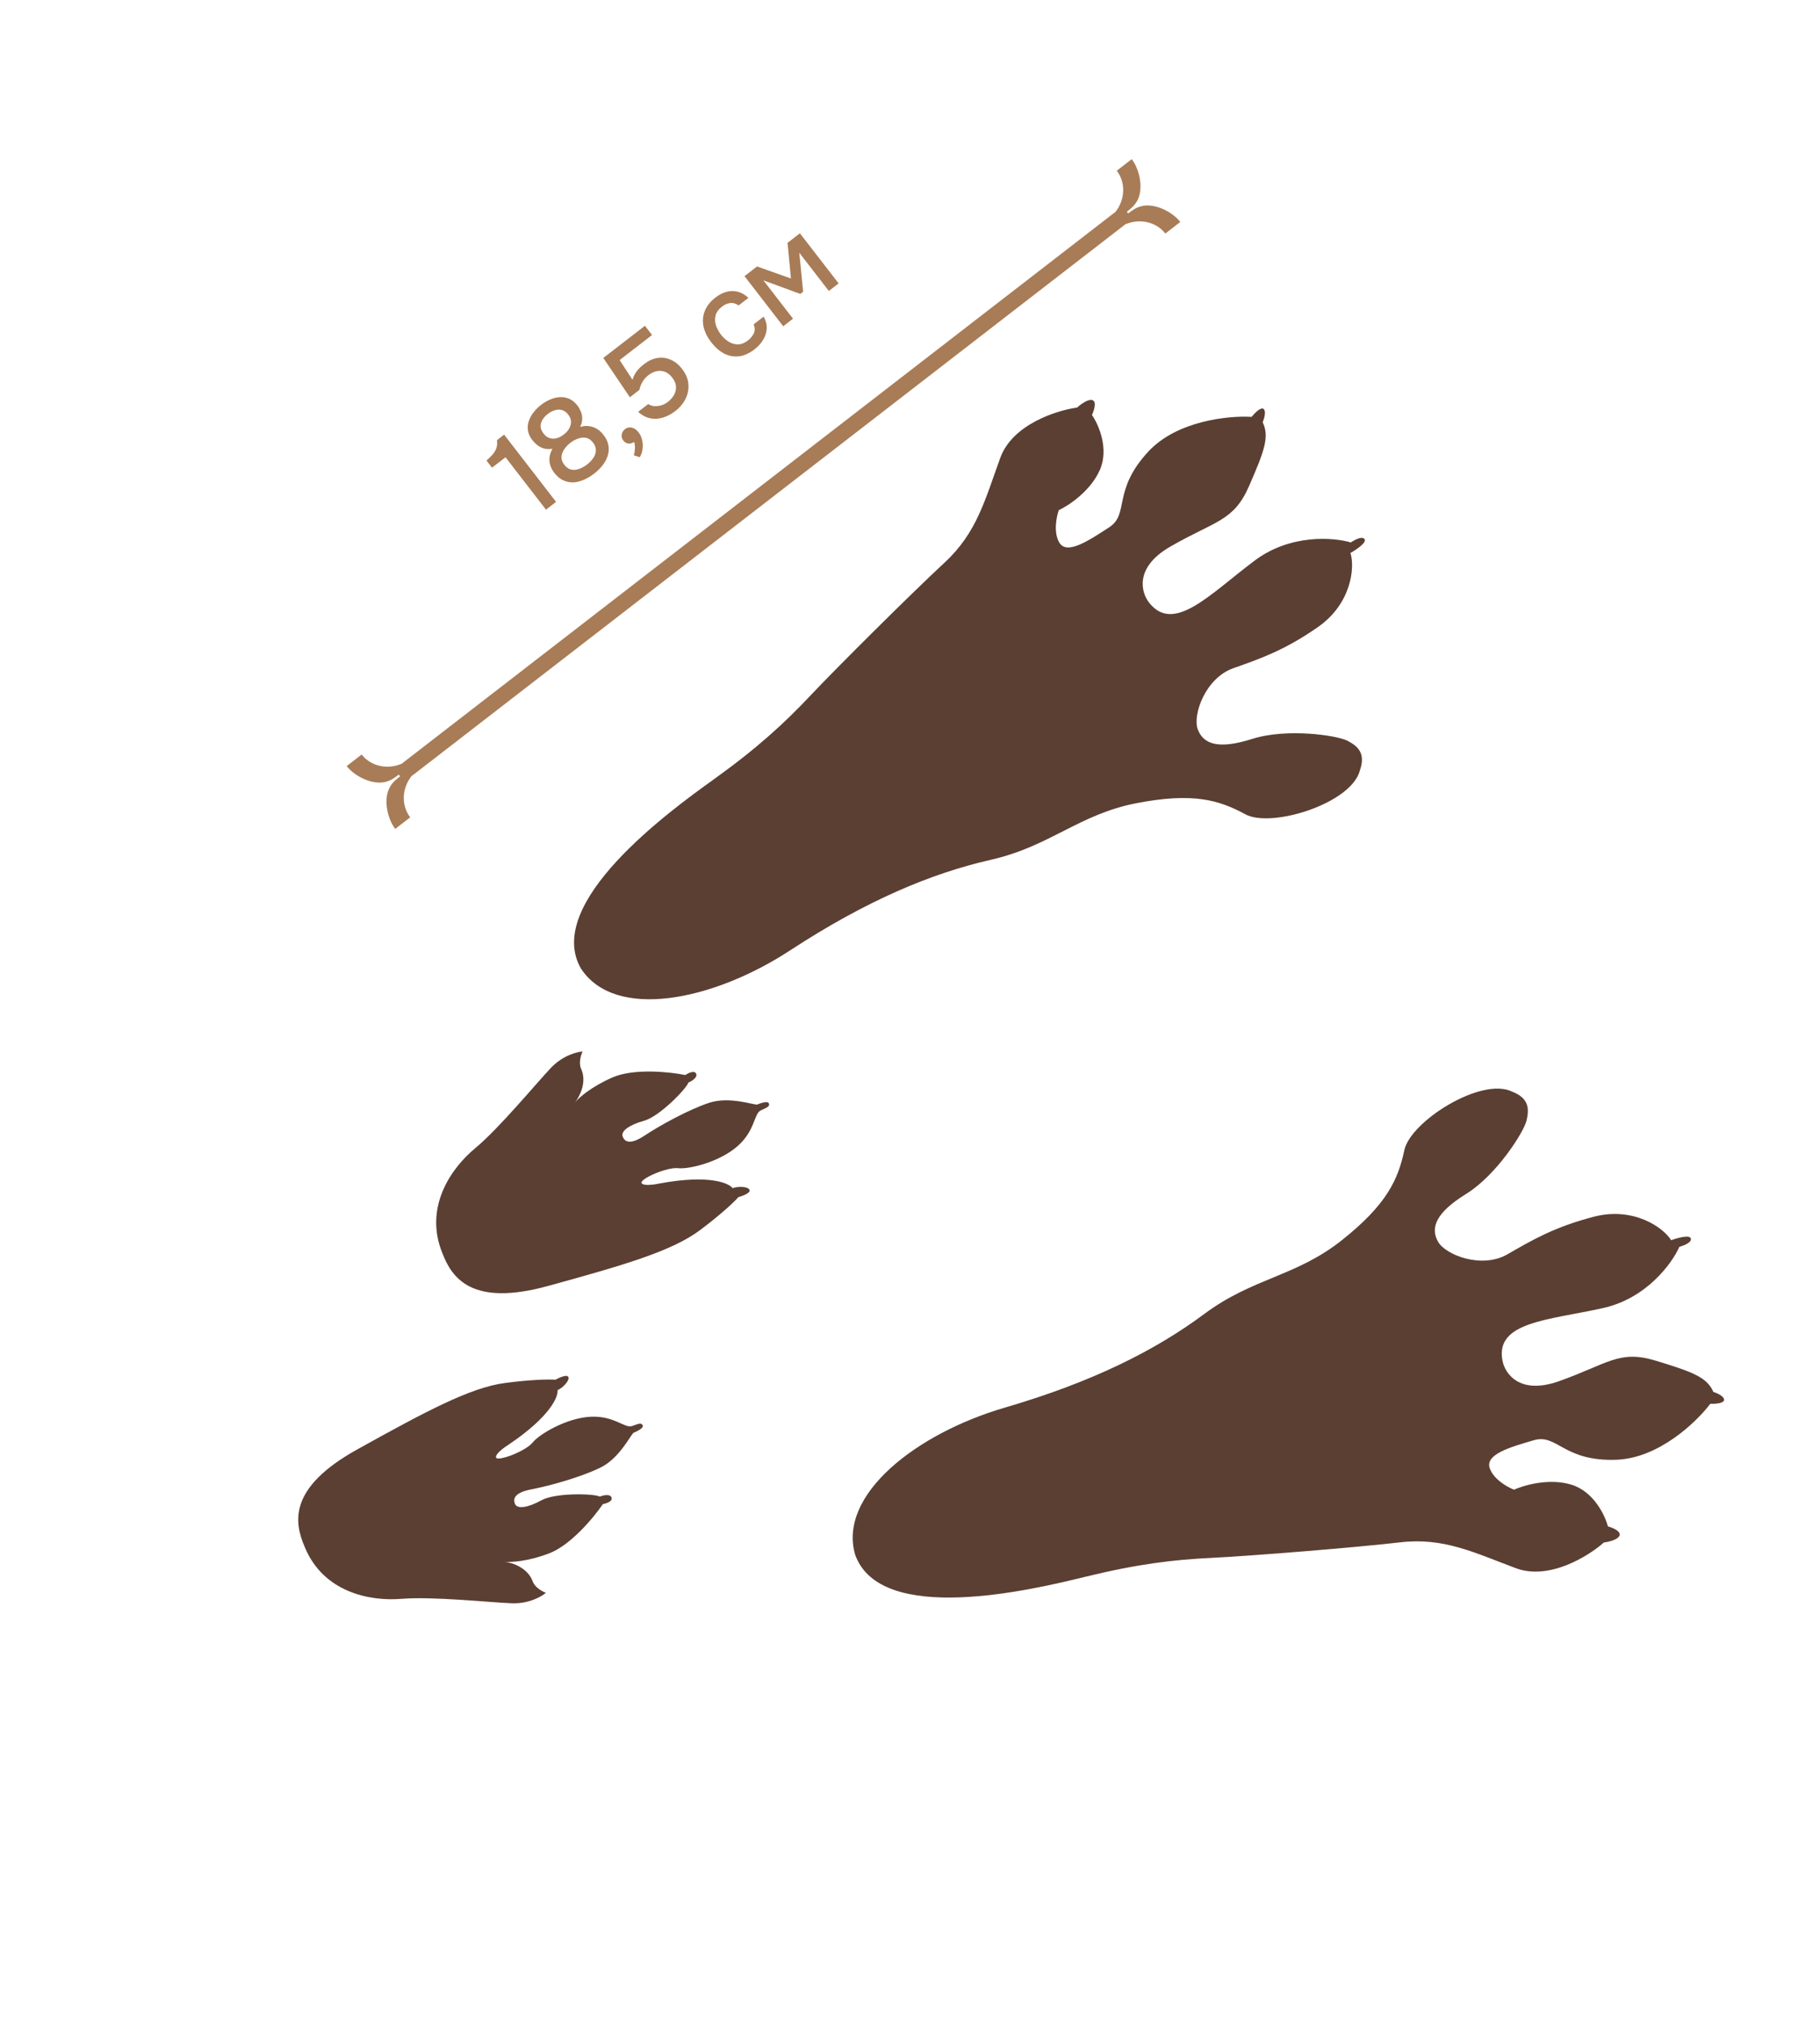
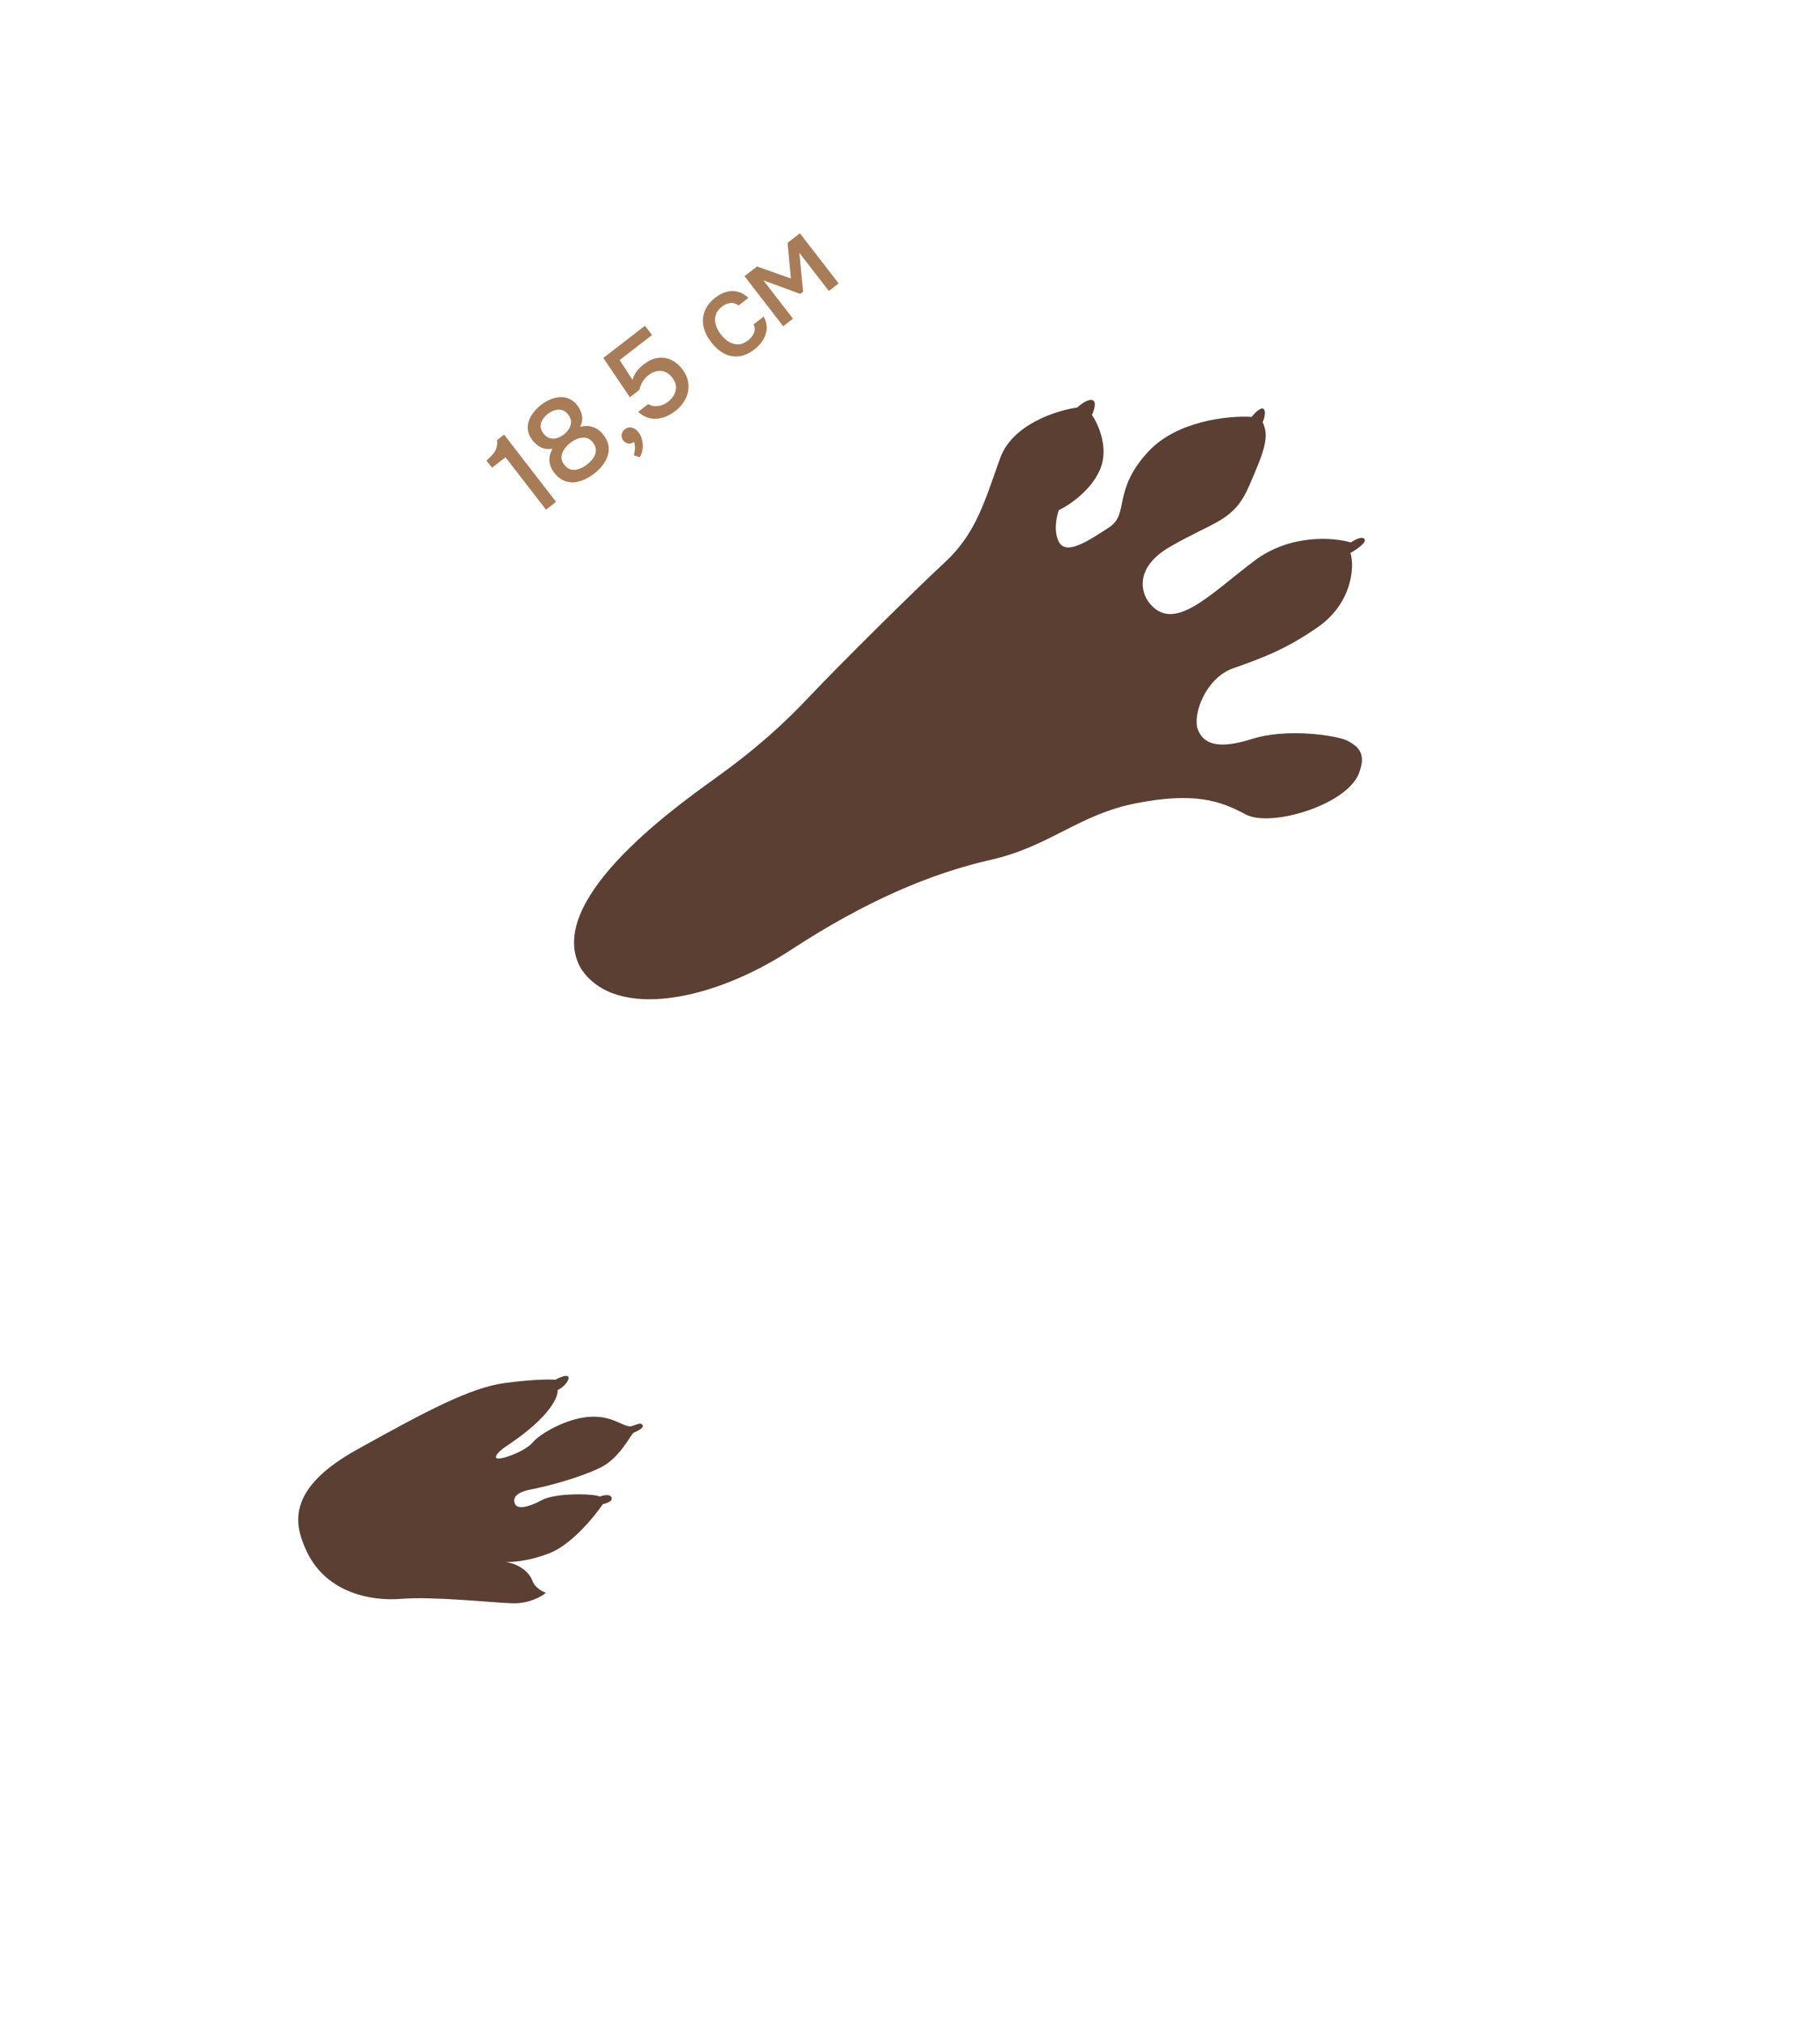
<svg xmlns="http://www.w3.org/2000/svg" width="303" height="337" viewBox="0 0 303 337" fill="none">
-   <path d="M167.267 234.302C152.577 238.59 139.455 248.798 142.372 258.788C146.612 270.626 171.844 264.623 180.564 262.482C189.283 260.34 195.356 259.605 201.728 259.303C208.1 259 225.852 257.567 233.103 256.719C240.355 255.871 245.427 258.428 252.356 261.02C257.899 263.094 264.446 259.029 267.026 256.738C267.789 256.65 269.377 256.294 269.629 255.574C269.88 254.855 268.44 254.268 267.688 254.064C267.208 252.224 265.324 248.259 261.624 247.124C257.924 245.989 253.707 247.205 252.061 247.955C250.978 247.54 248.654 246.245 248.017 244.38C247.222 242.049 251.488 240.854 255.368 239.721C259.248 238.589 260.279 243.306 269.123 242.974C276.198 242.708 282.477 236.655 284.731 233.662C285.501 233.691 287.038 233.597 287.03 232.991C287.022 232.384 285.837 231.865 285.246 231.682C284.188 229.249 281.85 228.373 275.693 226.494C269.536 224.615 267.685 227.025 259.493 229.915C252.939 232.227 250.526 228.586 250.139 226.476C248.869 219.992 257.832 219.744 266.9 217.72C274.155 216.1 278.386 210.246 279.595 207.521C280.309 207.337 281.688 206.802 281.494 206.139C281.301 205.475 279.233 206.057 278.223 206.431C276.882 204.267 271.901 200.823 265.367 202.517C258.834 204.212 255.195 206.339 250.941 208.788C246.686 211.236 240.607 208.894 239.377 206.626C238.147 204.358 238.988 201.887 244.096 198.717C249.205 195.548 253.717 188.384 254.155 186.481C254.593 184.579 254.574 182.809 251.769 181.711C246.624 179.166 234.825 186.656 233.804 191.427C232.783 196.197 231.019 200.387 223.381 206.443C215.743 212.499 208.617 212.666 200.496 218.704C192.374 224.741 181.957 230.014 167.267 234.302Z" fill="#5B3F33" />
  <path d="M131.504 158.212C118.693 166.584 102.406 169.915 96.713 161.203C90.477 150.285 111.445 135.018 118.742 129.787C126.039 124.555 130.546 120.419 134.919 115.775C139.293 111.131 151.925 98.576 157.284 93.619C162.644 88.661 164 83.145 166.536 76.195C168.565 70.636 175.91 68.305 179.329 67.835C179.892 67.313 181.195 66.338 181.905 66.615C182.615 66.892 182.124 68.368 181.79 69.071C182.877 70.632 184.663 74.642 183.12 78.191C181.576 81.74 177.91 84.153 176.27 84.916C175.881 86.008 175.354 88.616 176.357 90.312C177.61 92.433 181.292 89.969 184.675 87.757C188.059 85.546 185.146 81.695 191.149 75.193C195.951 69.99 204.632 69.156 208.373 69.39C208.851 68.786 209.922 67.679 210.377 68.08C210.833 68.48 210.457 69.718 210.212 70.286C211.372 72.672 210.517 75.018 207.941 80.917C205.365 86.817 202.33 86.656 194.808 91.001C188.789 94.476 189.986 98.677 191.337 100.343C195.438 105.524 201.455 98.876 208.889 93.303C214.837 88.845 222.036 89.437 224.892 90.29C225.496 89.868 226.799 89.168 227.177 89.746C227.555 90.325 225.769 91.517 224.828 92.041C225.6 94.467 224.977 100.491 219.442 104.353C213.906 108.215 209.924 109.596 205.297 111.236C200.67 112.875 198.497 119.017 199.42 121.426C200.343 123.835 202.767 124.804 208.497 122.984C214.227 121.164 222.603 122.395 224.334 123.299C226.064 124.204 227.395 125.368 226.406 128.214C224.994 133.777 211.631 137.87 207.343 135.544C203.055 133.218 198.725 131.833 189.157 133.698C179.59 135.563 174.829 140.867 164.962 143.111C155.094 145.355 144.314 149.841 131.504 158.212Z" fill="#5B3F33" />
  <path d="M50.721 257.465C48.938 253.325 48.012 247.621 59.46 241.264C70.909 234.907 78.285 230.962 84.057 230.198C88.675 229.587 91.585 229.58 92.463 229.653C93.099 229.298 94.421 228.712 94.624 229.207C94.876 229.826 93.61 231.065 92.822 231.387C92.97 232.475 91.574 235.795 84.802 240.37C83.985 240.876 82.398 242.03 82.588 242.601C82.825 243.314 87.465 241.583 88.653 240.126C89.841 238.669 94.327 236.029 98.291 235.816C102.255 235.603 104.015 237.801 105.238 237.356C106.461 236.912 106.786 236.799 107 237.258C107.215 237.716 105.924 238.297 105.502 238.469C105.081 238.641 103.232 242.672 99.98 244.271C96.729 245.871 91.433 247.333 88.539 247.884C85.644 248.434 85.378 249.439 85.737 250.321C86.097 251.203 87.818 250.998 90.149 249.716C92.479 248.433 98.917 248.594 99.856 249.107C100.396 248.887 101.543 248.605 101.803 249.242C102.063 249.879 100.954 250.252 100.367 250.359C98.902 252.516 95.058 257.177 91.402 258.563C87.802 259.927 85.037 260.058 84.055 259.951C85.299 260.102 87.901 260.965 88.707 263.276C89.119 264.287 90.333 264.924 90.889 265.117C90.175 265.74 88.043 266.963 85.228 266.863C81.709 266.738 72.048 265.693 66.848 266.124C61.647 266.555 53.834 265.096 50.721 257.465Z" fill="#5B3F33" />
-   <path d="M73.647 208.586C75.268 212.792 78.597 217.515 91.225 214.05C103.853 210.584 111.884 208.243 116.543 204.751C120.271 201.957 122.355 199.926 122.93 199.26C123.633 199.069 124.989 198.563 124.787 198.067C124.534 197.448 122.763 197.449 121.975 197.771C121.32 196.889 117.999 195.493 109.959 196.961C109.022 197.171 107.081 197.457 106.817 196.916C106.487 196.24 111.015 194.231 112.883 194.441C114.751 194.651 119.803 193.4 122.785 190.779C125.766 188.159 125.486 185.356 126.671 184.819C127.856 184.282 128.167 184.134 128 183.657C127.832 183.179 126.503 183.667 126.082 183.839C125.661 184.011 121.519 182.424 118.077 183.556C114.635 184.687 109.827 187.346 107.374 188.978C104.92 190.609 104.027 190.078 103.667 189.196C103.307 188.314 104.68 187.256 107.243 186.542C109.806 185.829 114.293 181.21 114.605 180.187C115.146 179.966 116.162 179.366 115.902 178.729C115.642 178.091 114.589 178.601 114.095 178.935C111.539 178.418 105.531 177.776 101.95 179.344C98.423 180.887 96.355 182.728 95.728 183.491C96.512 182.513 97.767 180.075 96.727 177.861C96.314 176.85 96.736 175.545 96.998 175.019C96.052 175.073 93.674 175.69 91.731 177.731C89.304 180.283 83.131 187.787 79.114 191.117C75.096 194.447 70.533 200.955 73.647 208.586Z" fill="#5B3F33" />
  <path d="M90.898 84.83L84.159 76.111L81.912 77.848L80.994 76.661C81.392 76.303 81.735 75.963 82.023 75.638C82.304 75.303 82.511 74.95 82.644 74.577C82.769 74.194 82.802 73.756 82.741 73.264L83.928 72.346L92.575 83.534L90.898 84.83ZM98.909 78.84C98.392 79.24 97.846 79.569 97.271 79.828C96.696 80.087 96.116 80.241 95.529 80.29C94.946 80.32 94.375 80.213 93.817 79.971C93.258 79.728 92.743 79.301 92.27 78.689C91.944 78.267 91.719 77.834 91.595 77.391C91.463 76.936 91.431 76.481 91.499 76.024C91.578 75.559 91.739 75.114 91.984 74.689C91.46 74.773 90.986 74.76 90.563 74.649C90.132 74.528 89.757 74.337 89.439 74.078C89.12 73.818 88.851 73.546 88.631 73.261C88.215 72.723 87.97 72.188 87.895 71.656C87.813 71.113 87.861 70.587 88.04 70.077C88.212 69.558 88.478 69.074 88.839 68.626C89.193 68.167 89.607 67.754 90.082 67.388C90.546 67.029 91.044 66.736 91.577 66.51C92.102 66.273 92.637 66.137 93.183 66.102C93.729 66.068 94.255 66.159 94.759 66.375C95.264 66.592 95.724 66.969 96.14 67.507C96.352 67.782 96.534 68.104 96.686 68.476C96.849 68.839 96.93 69.239 96.931 69.676C96.933 70.114 96.817 70.574 96.584 71.057C97.078 70.912 97.558 70.868 98.026 70.928C98.504 70.98 98.946 71.127 99.352 71.369C99.759 71.611 100.129 71.949 100.463 72.381C100.928 72.983 101.207 73.584 101.301 74.185C101.396 74.787 101.344 75.374 101.147 75.948C100.952 76.502 100.657 77.025 100.262 77.517C99.877 78 99.426 78.441 98.909 78.84ZM97.735 77.321C97.988 77.126 98.231 76.895 98.465 76.631C98.698 76.366 98.887 76.076 99.032 75.762C99.169 75.438 99.221 75.102 99.189 74.756C99.16 74.391 99.007 74.029 98.73 73.671C98.387 73.227 98.007 72.965 97.59 72.883C97.165 72.79 96.723 72.829 96.264 72.998C95.807 73.149 95.368 73.387 94.946 73.713C94.534 74.031 94.193 74.397 93.922 74.808C93.653 75.202 93.504 75.62 93.476 76.063C93.45 76.487 93.608 76.921 93.951 77.364C94.228 77.723 94.534 77.966 94.87 78.095C95.207 78.205 95.55 78.234 95.899 78.184C96.25 78.115 96.583 78.001 96.898 77.841C97.213 77.682 97.492 77.509 97.735 77.321ZM93.885 72.309C94.265 72.015 94.554 71.691 94.751 71.336C94.96 70.973 95.065 70.597 95.067 70.207C95.061 69.807 94.92 69.428 94.642 69.069C94.327 68.639 93.976 68.371 93.591 68.265C93.197 68.148 92.797 68.153 92.391 68.282C91.987 68.392 91.595 68.594 91.215 68.887C90.825 69.189 90.521 69.525 90.302 69.897C90.086 70.249 89.986 70.621 90.002 71.013C90.029 71.397 90.193 71.784 90.495 72.174C90.797 72.564 91.144 72.818 91.538 72.935C91.924 73.041 92.319 73.04 92.722 72.93C93.129 72.801 93.516 72.594 93.885 72.309ZM106.503 76.105L105.518 75.779C105.592 75.57 105.642 75.33 105.667 75.057C105.711 74.787 105.722 74.518 105.7 74.249C105.685 73.99 105.643 73.761 105.574 73.562C105.262 73.77 104.942 73.857 104.613 73.824C104.285 73.792 104.002 73.623 103.766 73.317C103.524 72.981 103.439 72.643 103.511 72.3C103.586 71.939 103.76 71.653 104.035 71.441C104.393 71.163 104.78 71.075 105.195 71.176C105.602 71.266 105.976 71.532 106.319 71.975C106.612 72.355 106.812 72.799 106.918 73.307C107.024 73.815 107.041 74.316 106.968 74.81C106.895 75.305 106.74 75.736 106.503 76.105ZM112.426 68.417C111.941 68.793 111.437 69.089 110.915 69.307C110.393 69.526 109.863 69.657 109.325 69.703C108.789 69.729 108.261 69.657 107.741 69.486C107.224 69.296 106.722 68.984 106.236 68.551L107.913 67.255C108.22 67.456 108.562 67.571 108.938 67.6C109.325 67.621 109.711 67.575 110.096 67.463C110.492 67.343 110.848 67.16 111.164 66.916C111.639 66.549 111.995 66.147 112.231 65.712C112.47 65.258 112.572 64.791 112.539 64.311C112.505 63.832 112.296 63.344 111.913 62.848C111.383 62.163 110.76 61.793 110.045 61.739C109.329 61.686 108.629 61.924 107.943 62.454C107.532 62.772 107.204 63.143 106.959 63.568C106.717 63.974 106.546 64.418 106.446 64.9L104.864 66.123L100.441 59.583L107.371 54.225L108.558 55.76L103.162 59.931L105.306 63.228C105.422 62.768 105.637 62.315 105.95 61.871C106.275 61.418 106.71 60.989 107.256 60.584C107.973 60.029 108.71 59.696 109.466 59.584C110.232 59.463 110.965 59.562 111.666 59.88C112.369 60.179 112.998 60.687 113.552 61.404C114.18 62.217 114.53 63.05 114.601 63.905C114.683 64.752 114.53 65.569 114.144 66.356C113.769 67.135 113.196 67.822 112.426 68.417ZM125.612 58.149C124.737 58.826 123.865 59.213 122.997 59.311C122.14 59.401 121.319 59.244 120.534 58.839C119.752 58.416 119.038 57.787 118.394 56.954C117.758 56.131 117.339 55.284 117.137 54.412C116.938 53.521 116.996 52.659 117.312 51.825C117.63 50.972 118.237 50.2 119.134 49.506C119.746 49.033 120.371 48.719 121.009 48.563C121.638 48.397 122.256 48.4 122.861 48.572C123.469 48.726 124.048 49.062 124.6 49.579L122.97 50.839C122.498 50.512 122.026 50.38 121.552 50.443C121.089 50.498 120.641 50.693 120.208 51.027C119.628 51.475 119.27 51.971 119.134 52.515C118.998 53.058 119.018 53.607 119.194 54.162C119.38 54.709 119.657 55.219 120.024 55.694C120.407 56.19 120.841 56.588 121.326 56.887C121.821 57.179 122.339 57.326 122.88 57.329C123.424 57.313 123.976 57.089 124.535 56.657C124.957 56.331 125.278 55.939 125.498 55.483C125.71 55.016 125.697 54.52 125.46 53.995L127.137 52.699C127.515 53.384 127.685 54.061 127.647 54.731C127.601 55.391 127.392 56.015 127.022 56.605C126.663 57.186 126.193 57.701 125.612 58.149ZM130.392 54.303L123.946 45.964L126.035 44.35L131.68 46.356L131.114 40.423L133.171 38.833L139.617 47.173L137.987 48.432L133.07 42.071L133.708 48.555L133.234 48.922L127.092 46.666L132.022 53.044L130.392 54.303Z" fill="#A87C57" />
-   <path d="M64.254 130.123C65.176 129.87 65.742 129.433 66.392 128.931L66.503 129.075L66.613 129.217C66.614 129.218 66.613 129.219 66.612 129.22C65.963 129.721 65.398 130.159 64.921 130.986C63.762 132.997 64.493 136.28 65.798 137.969C65.798 137.97 65.799 137.97 65.8 137.969L68.29 136.045C68.291 136.044 68.291 136.043 68.291 136.042C66.609 133.865 66.777 130.273 69.743 127.949C69.743 127.948 69.744 127.947 69.743 127.946L69.077 127.085L68.41 126.222C65.413 128.508 61.893 127.765 60.209 125.587L57.716 127.514C59.022 129.202 62.016 130.738 64.254 130.123Z" fill="#A87C57" />
-   <path d="M68.032 127.893L186.185 36.566" stroke="#A87C57" stroke-width="2.643" stroke-linecap="round" stroke-linejoin="round" />
-   <path d="M189.295 33.473C188.818 34.302 188.252 34.739 187.602 35.241L187.713 35.385L187.824 35.527C187.824 35.528 187.825 35.528 187.826 35.527C188.475 35.026 189.041 34.589 189.962 34.336C192.2 33.721 195.193 35.256 196.499 36.944C196.5 36.945 196.499 36.946 196.498 36.947L194.009 38.871C194.008 38.872 194.007 38.872 194.006 38.871C192.323 36.695 188.804 35.952 185.808 38.236C185.807 38.237 185.806 38.237 185.805 38.236L185.139 37.375L184.472 36.512C187.44 34.188 187.608 30.593 185.924 28.416L188.417 26.489C189.722 28.177 190.454 31.462 189.295 33.473Z" fill="#A87C57" />
</svg>